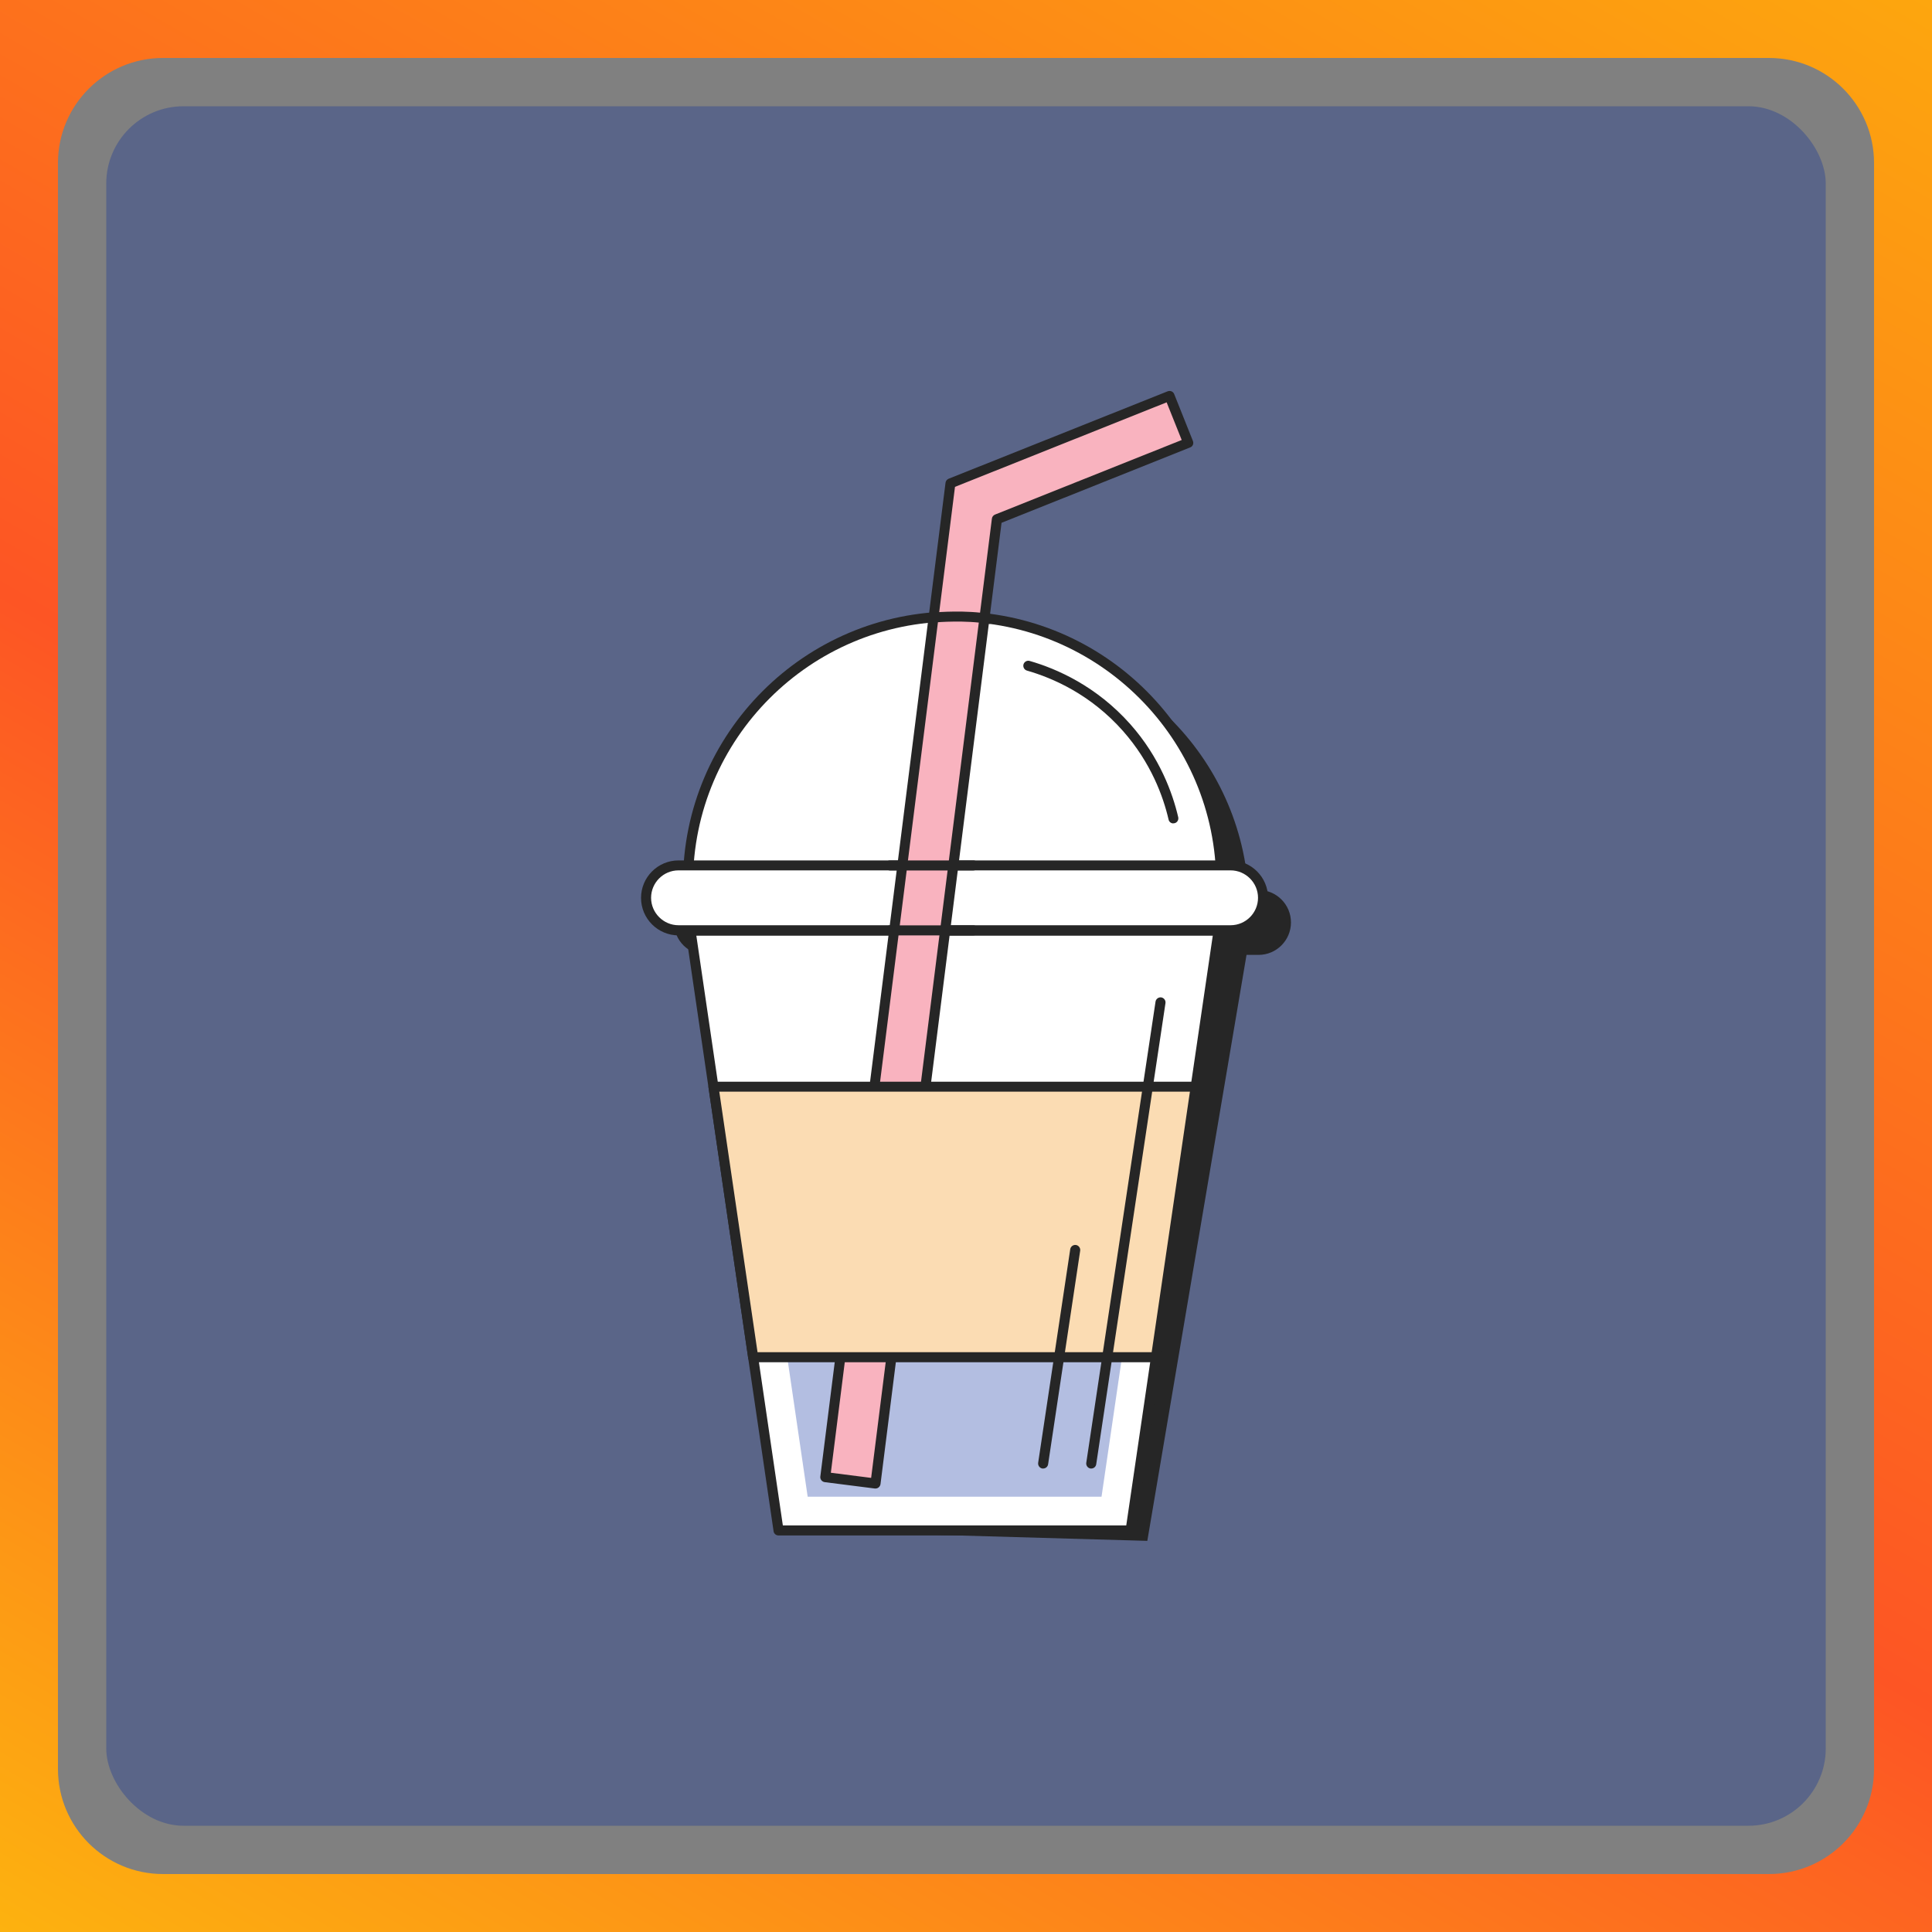
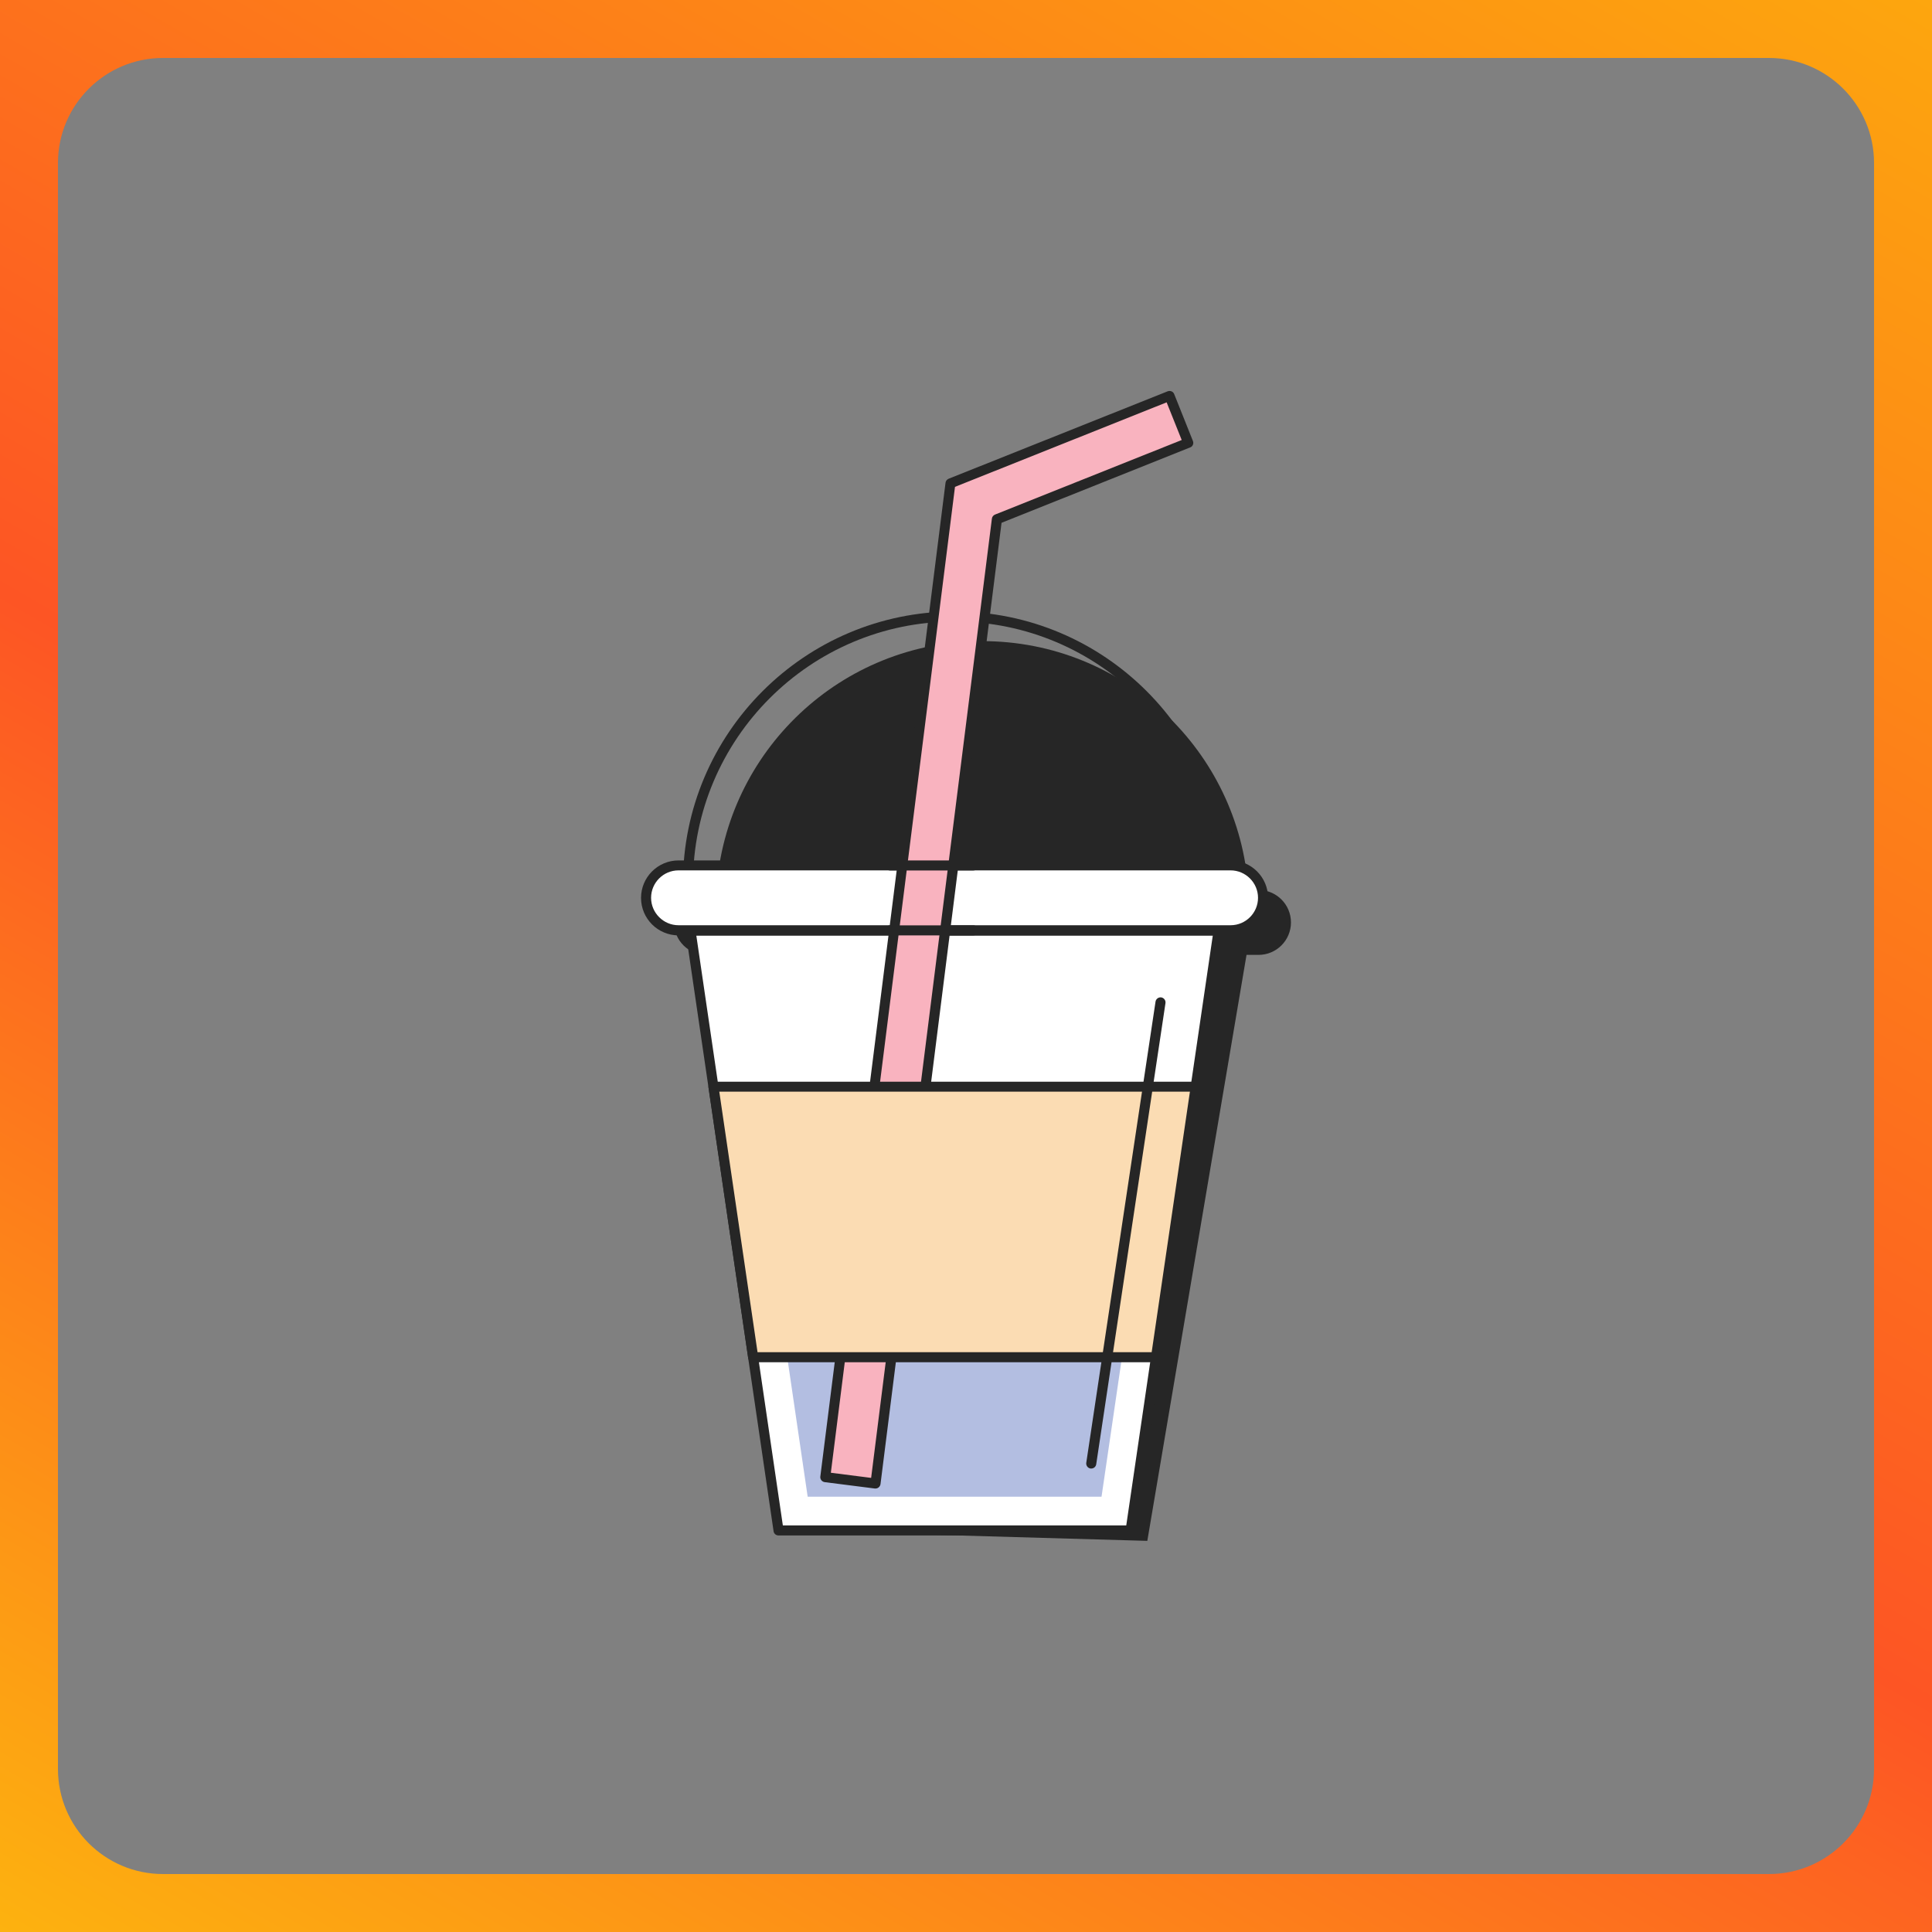
<svg xmlns="http://www.w3.org/2000/svg" id="Layer_1" viewBox="0 0 200 200">
  <rect x="0" y="0" width="200" height="200" fill="#808080" stroke="none" />
  <defs>
    <linearGradient id="linear-gradient" x1="31.7" y1="218.3" x2="168.3" y2="-18.3" gradientTransform="matrix(1, 0, 0, 1, 0, 0)" gradientUnits="userSpaceOnUse">
      <stop offset="0" stop-color="#fdb20f" />
      <stop offset=".44" stop-color="#fd5524" />
      <stop offset="1" stop-color="#fda60e" />
    </linearGradient>
  </defs>
  <g>
-     <rect x="11" y="11" width="178" height="178" rx="8" ry="8" fill="#00269a" opacity=".3" />
    <path d="M200,200H0V0H200V200ZM183.12,6H16.88c-6.01,0-10.88,4.87-10.88,10.88V183.12c0,6.01,4.87,10.88,10.88,10.88H183.12c6.01,0,10.88-4.87,10.88-10.88V16.88c0-6.01-4.87-10.88-10.88-10.88Z" fill="url(#linear-gradient)" />
  </g>
  <g>
    <path d="M130.27,92.13h-1.04c-.95-14.38-12.91-25.76-27.53-25.76s-26.58,11.38-27.53,25.76h-1.04c-1.86,0-3.36,1.51-3.36,3.36h0c0,1.86,1.51,3.36,3.36,3.36h1.24l6.23,59.57,38.17,1.09,10.27-60.66h1.24c1.86,0,3.36-1.51,3.36-3.36h0c0-1.86-1.51-3.36-3.36-3.36Z" fill="#262626" />
    <g>
      <polygon points="117.04 158.43 80.6 158.43 71.49 96.32 126.15 96.32 117.04 158.43" fill="#fff" />
      <path d="M117.04,158.95h-36.45c-.26,0-.48-.19-.51-.44l-9.11-62.12c-.02-.15,.02-.3,.12-.41,.1-.11,.24-.18,.39-.18h54.67c.15,0,.29,.07,.39,.18,.1,.11,.14,.27,.12,.41l-9.11,62.12c-.04,.25-.26,.44-.51,.44Zm-36-1.04h35.55l8.96-61.08h-53.47l8.96,61.08Z" fill="#262626" />
    </g>
    <g opacity=".3">
      <polygon points="78.54 120.34 83.61 154.94 114.03 154.94 119.1 120.34 78.54 120.34" fill="#00269a" />
    </g>
    <g>
-       <path d="M125.98,96.32c.28-1.59,.44-3.22,.44-4.89,0-15.24-12.36-27.6-27.6-27.6s-27.6,12.36-27.6,27.6c0,1.67,.16,3.3,.44,4.89h54.32Z" fill="#fff" />
      <path d="M125.98,96.83h-54.32c-.25,0-.47-.18-.51-.43-.3-1.66-.45-3.34-.45-4.98,0-15.5,12.61-28.12,28.12-28.12s28.12,12.61,28.12,28.12c0,1.64-.15,3.32-.45,4.98-.04,.25-.26,.43-.51,.43Zm-53.88-1.04h53.44c.24-1.46,.36-2.93,.36-4.37,0-14.93-12.15-27.08-27.08-27.08s-27.08,12.15-27.08,27.08c0,1.44,.12,2.91,.36,4.37Z" fill="#262626" />
    </g>
    <g>
      <path d="M127.39,96.32h-57.15c-1.86,0-3.36-1.51-3.36-3.36h0c0-1.86,1.51-3.36,3.36-3.36h57.15c1.86,0,3.36,1.51,3.36,3.36h0c0,1.86-1.51,3.36-3.36,3.36Z" fill="#fff" />
      <path d="M127.39,96.83h-57.15c-2.14,0-3.88-1.74-3.88-3.88s1.74-3.88,3.88-3.88h57.15c2.14,0,3.88,1.74,3.88,3.88s-1.74,3.88-3.88,3.88Zm-57.15-6.73c-1.57,0-2.84,1.28-2.84,2.84s1.28,2.84,2.84,2.84h57.15c1.57,0,2.84-1.28,2.84-2.84s-1.28-2.84-2.84-2.84h-57.15Z" fill="#262626" />
    </g>
    <g>
      <polygon points="90.63 153.58 85.44 152.92 98.39 50.05 121.06 41 123 45.86 103.2 53.77 90.63 153.58" fill="#fff" />
      <polygon points="90.63 153.58 85.44 152.92 98.39 50.05 121.06 41 123 45.86 103.2 53.77 90.63 153.58" fill="#ea0029" opacity=".3" />
      <path d="M90.63,154.09s-.04,0-.07,0l-5.19-.66c-.28-.04-.49-.3-.45-.58l12.96-102.87c.02-.19,.15-.35,.32-.42l22.67-9.05c.13-.05,.27-.05,.4,0,.13,.05,.23,.16,.28,.28l1.94,4.86c.11,.27-.02,.57-.29,.67l-19.52,7.8-12.53,99.51c-.02,.14-.09,.26-.2,.35-.09,.07-.2,.11-.32,.11Zm-4.61-1.63l4.16,.53,12.5-99.3c.02-.19,.15-.35,.32-.42l19.33-7.72-1.56-3.9-21.91,8.75-12.85,102.05Z" fill="#262626" />
    </g>
    <g>
      <polygon points="119.67 140.5 123.78 112.49 73.86 112.49 77.97 140.5 119.67 140.5" fill="#fff" />
      <polygon points="119.67 140.5 123.78 112.49 73.86 112.49 77.97 140.5 119.67 140.5" fill="#f18a00" opacity=".3" />
      <path d="M119.67,141.02h-41.71c-.26,0-.48-.19-.51-.44l-4.11-28.01c-.02-.15,.02-.3,.12-.41,.1-.11,.24-.18,.39-.18h49.92c.15,0,.29,.07,.39,.18,.1,.11,.14,.27,.12,.41l-4.11,28.01c-.04,.25-.26,.44-.51,.44Zm-41.26-1.04h40.81l3.96-26.97h-48.72l3.96,26.97Z" fill="#262626" />
    </g>
    <path d="M100.76,90.11h-8.63c-.29,0-.52-.23-.52-.52s.23-.52,.52-.52h8.63c.29,0,.52,.23,.52,.52s-.23,.52-.52,.52Z" fill="#262626" />
    <path d="M100.76,96.83h-8.63c-.29,0-.52-.23-.52-.52s.23-.52,.52-.52h8.63c.29,0,.52,.23,.52,.52s-.23,.52-.52,.52Z" fill="#262626" />
-     <path d="M102.38,64.58s-.06,0-.09,0c-2.35-.41-5.3-.16-5.33-.16-.29,.03-.54-.19-.56-.47-.03-.29,.19-.54,.47-.56,.13-.01,3.12-.26,5.6,.17,.28,.05,.47,.32,.42,.6-.04,.25-.26,.43-.51,.43Z" fill="#262626" />
    <path d="M112.97,152.02s-.05,0-.08,0c-.28-.04-.48-.31-.44-.59l7.17-47.74c.04-.28,.31-.48,.59-.44,.28,.04,.48,.31,.44,.59l-7.17,47.74c-.04,.26-.26,.44-.51,.44Z" fill="#262626" />
-     <path d="M107.99,152.02s-.05,0-.08,0c-.28-.04-.48-.31-.44-.59l3.32-22.11c.04-.28,.31-.48,.59-.44,.28,.04,.48,.31,.44,.59l-3.32,22.11c-.04,.26-.26,.44-.51,.44Z" fill="#262626" />
-     <path d="M121.47,85.24c-.24,0-.45-.16-.5-.4-.55-2.38-1.82-5.89-4.73-9.18-3.33-3.76-7.24-5.47-9.93-6.24-.28-.08-.43-.37-.36-.64,.08-.28,.37-.44,.64-.36,2.82,.81,6.92,2.61,10.42,6.55,3.05,3.44,4.38,7.14,4.96,9.63,.06,.28-.11,.56-.39,.62-.04,0-.08,.01-.12,.01Z" fill="#262626" />
+     <path d="M121.47,85.24Z" fill="#262626" />
  </g>
</svg>